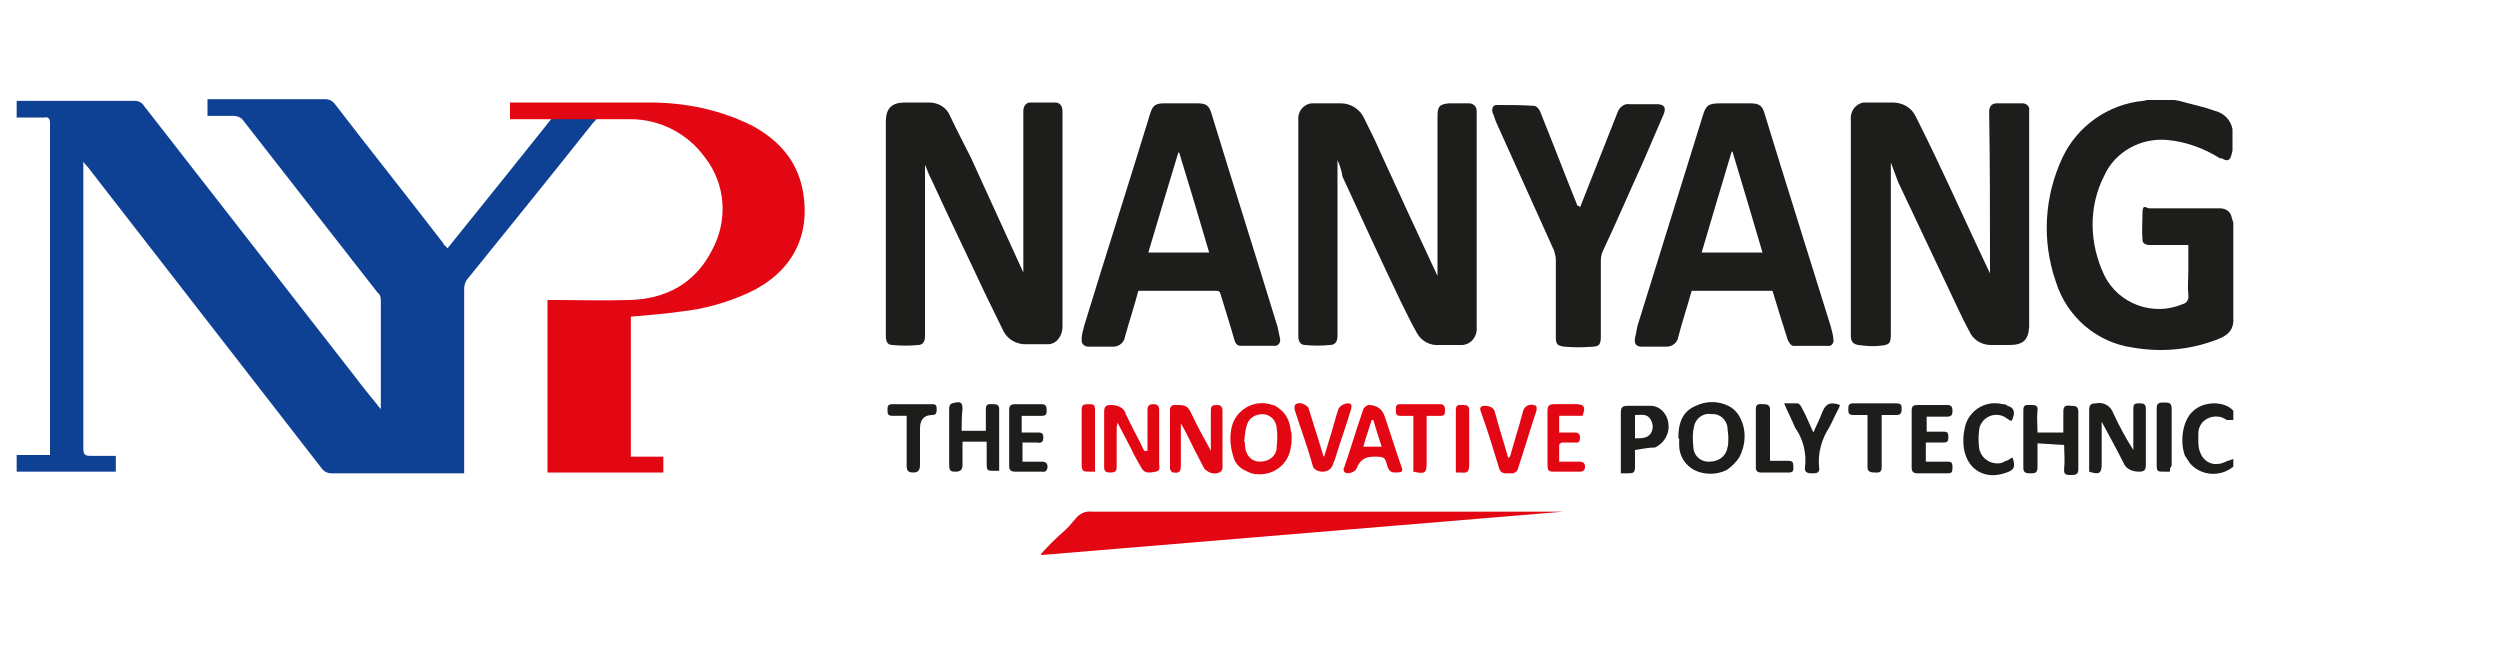
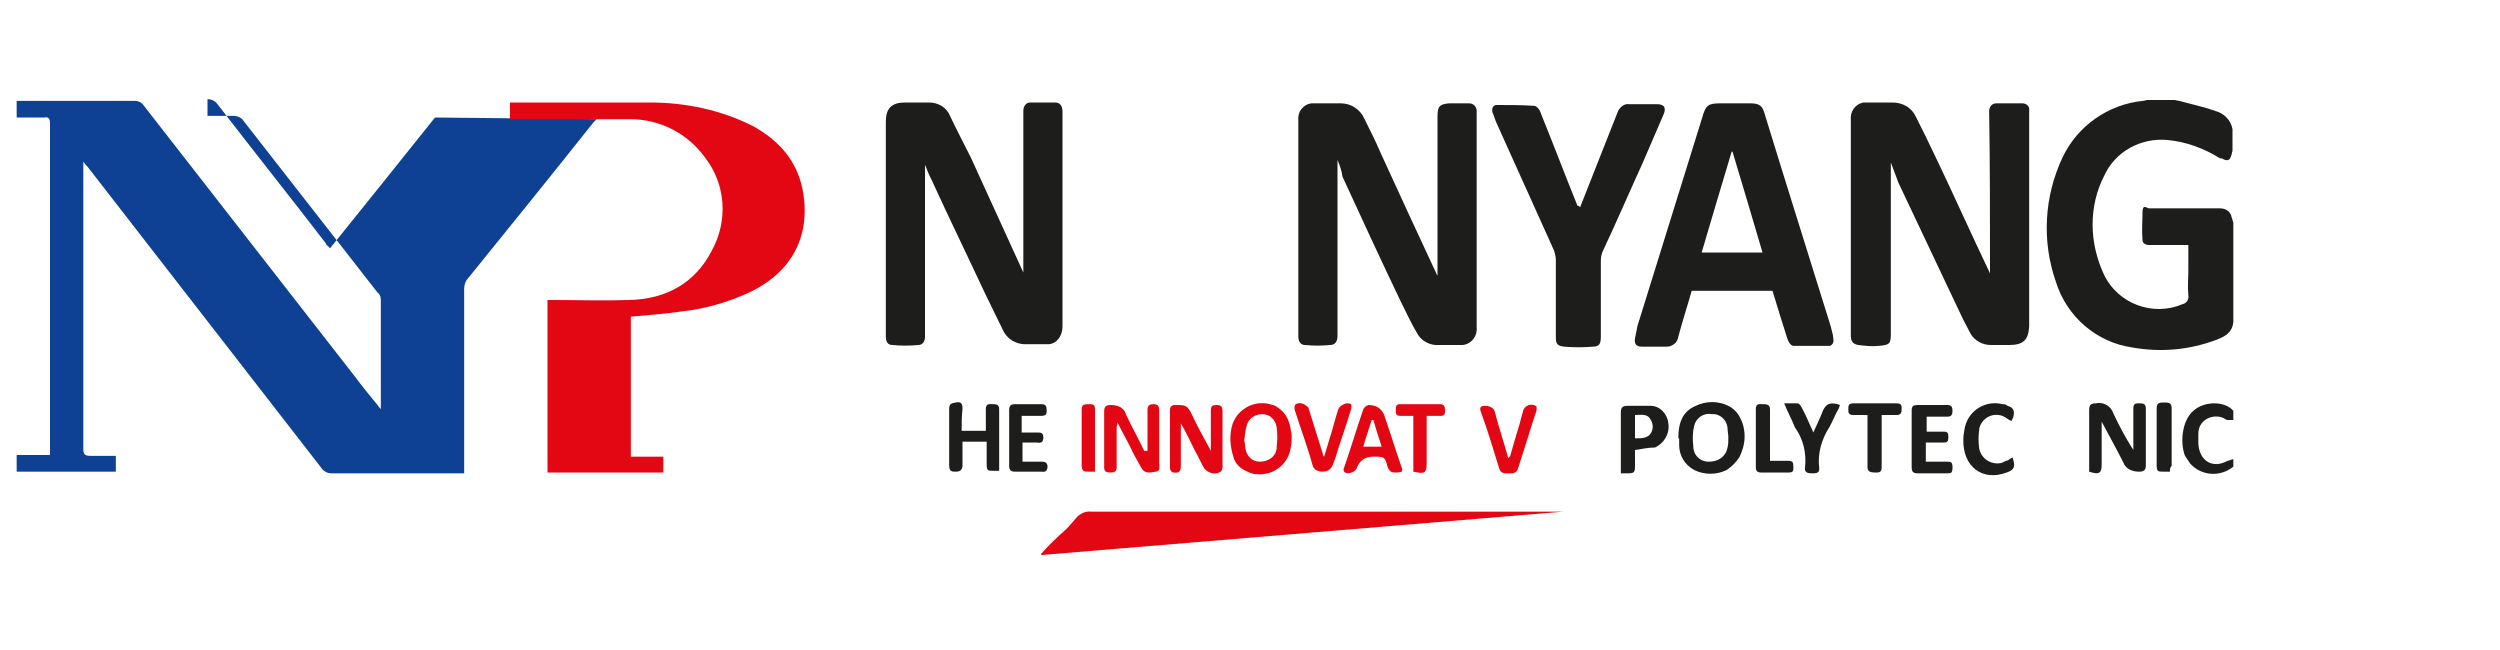
<svg xmlns="http://www.w3.org/2000/svg" id="Layer_1" data-name="Layer 1" version="1.1" viewBox="0 0 300 78">
  <defs>
    <style>
      .cls-1 {
        fill: none;
      }

      .cls-1, .cls-2, .cls-3, .cls-4 {
        stroke-width: 0px;
      }

      .cls-2 {
        fill: #e30613;
      }

      .cls-3 {
        fill: #1d1d1b;
      }

      .cls-4 {
        fill: #0e4194;
      }
    </style>
  </defs>
  <g id="NYP">
    <rect id="Rectangle_34579" data-name="Rectangle 34579" class="cls-1" x="-15" width="300" height="78" />
    <g id="NYP-Logo">
      <g id="Group_45875" data-name="Group 45875">
-         <path id="Path_47928" data-name="Path 47928" class="cls-4" d="M71.6,14.3q-.2.2-.4.4c-5,6.3-10.1,12.6-15.2,18.9-.2.3-.3.7-.3,1.1v22.1h-15.9c-.5,0-.9-.2-1.2-.6-9.4-12.1-18.8-24.2-28.1-36.2-.2-.2-.3-.3-.5-.6,0,.3,0,.5,0,.7v33.8c0,.6.2.8.8.8,1,0,2.1,0,3.1,0v1.9c-.2,0-.5,0-.7,0H2.8c-.3,0-.5,0-.8,0v-2h4v-19.6c0-6.7,0-13.5,0-20.2,0-.6-.2-.8-.7-.7h-3.3v-2h14.2c.4,0,.8.2,1,.5,8.5,10.9,16.9,21.7,25.4,32.6.9,1.2,1.8,2.3,2.7,3.4,0,0,.2.3.4.5,0-.3,0-.5,0-.8v-12.1c0-.4,0-.8-.4-1.1-5.3-6.8-10.7-13.7-16-20.5-.3-.5-.8-.7-1.4-.7-1,0-2,0-3,0v-2h14.1c.5,0,.9.2,1.2.6,4.3,5.6,8.7,11.1,13,16.7,0,.2.3.3.5.6,4.1-5.1,8.3-10.3,12.6-15.7" />
+         <path id="Path_47928" data-name="Path 47928" class="cls-4" d="M71.6,14.3q-.2.2-.4.4c-5,6.3-10.1,12.6-15.2,18.9-.2.3-.3.7-.3,1.1v22.1h-15.9c-.5,0-.9-.2-1.2-.6-9.4-12.1-18.8-24.2-28.1-36.2-.2-.2-.3-.3-.5-.6,0,.3,0,.5,0,.7v33.8c0,.6.2.8.8.8,1,0,2.1,0,3.1,0v1.9c-.2,0-.5,0-.7,0H2.8c-.3,0-.5,0-.8,0v-2h4v-19.6c0-6.7,0-13.5,0-20.2,0-.6-.2-.8-.7-.7h-3.3v-2h14.2c.4,0,.8.2,1,.5,8.5,10.9,16.9,21.7,25.4,32.6.9,1.2,1.8,2.3,2.7,3.4,0,0,.2.3.4.5,0-.3,0-.5,0-.8v-12.1c0-.4,0-.8-.4-1.1-5.3-6.8-10.7-13.7-16-20.5-.3-.5-.8-.7-1.4-.7-1,0-2,0-3,0v-2c.5,0,.9.2,1.2.6,4.3,5.6,8.7,11.1,13,16.7,0,.2.3.3.5.6,4.1-5.1,8.3-10.3,12.6-15.7" />
        <path id="Path_47929" data-name="Path 47929" class="cls-3" d="M268,38.6c-.1,1.3-1,1.8-2.1,2.2-3.2,1.2-6.6,1.5-10,.9-4.3-.6-7.9-3.7-9.2-7.9-1.7-4.9-1.4-10.2.8-14.9,1.8-3.8,5.5-6.4,9.7-6.8.2,0,.3-.1.5-.1h3.2c.2,0,.4.1.6.1,1.4.4,2.9.7,4.3,1.2,1.1.3,1.9,1.1,2.1,2.2v2.6c0,0-.1.3-.1.4-.2.8-.5.9-1.2.5-.1,0-.2,0-.2,0-1.9-1.2-4.1-2-6.3-2.2-3.2-.3-6.3,1.4-7.6,4.3-1.9,3.7-1.8,8.1,0,11.9,1.7,3.5,5.9,5,9.4,3.5.5-.1.8-.6.7-1.1-.1-1,0-2,0-3v-3h-4.7c-.4,0-.8-.2-.8-.6-.1-1.1,0-2.2,0-3.3s.5-.5.8-.5h8.5c.7,0,1.3.4,1.4,1.1.1.2.1.4.2.6v12Z" />
        <path id="Path_47931" data-name="Path 47931" class="cls-3" d="M268,56c-1.6,1.3-3.9,1.1-5.2-.4-.2-.3-.4-.6-.6-.9-.6-1.5-.4-4.2,1-5.4,1.3-1.2,3.8-1.2,4.8,0v1.1c-.3,0-.5,0-.8,0-.9-.7-2.3-.5-3,.4-.3.4-.4.8-.4,1.3v1.1c.1,2.1,1.7,3.1,3.5,2.1.2,0,.5-.2.7-.2v1Z" />
        <path id="Path_47932" data-name="Path 47932" class="cls-3" d="M160.5,19.3v21c0,.7-.3,1.1-.9,1.1-1,.1-2,.1-3,0-.5,0-.8-.4-.8-1V14.4c-.1-1,.6-1.9,1.6-2h3.5c1.2,0,2.3.7,2.8,1.8.7,1.4,1.4,2.8,2,4.2,2.2,4.8,4.4,9.6,6.7,14.5,0,.1.1.1.1.2V14c0-1.2.2-1.5,1.4-1.6.8,0,1.6,0,2.4,0,.5,0,.9.4.9.9v26c.1,1-.6,2-1.7,2.1h-2.8c-1.1.1-2.2-.5-2.7-1.5-.7-1.2-1.3-2.5-1.9-3.7-2.4-5-4.7-10-7-15-.1-.7-.3-1.3-.6-2Z" />
        <path id="Path_47933" data-name="Path 47933" class="cls-3" d="M226.9,19.5v20.5c0,1.2-.1,1.4-1.4,1.5-.8.1-1.7,0-2.5-.1-.6-.1-.9-.4-.9-1.1V14.4c-.1-1,.5-1.9,1.5-2.1h3.5c1.2,0,2.3.6,2.8,1.7.8,1.6,1.6,3.2,2.4,4.9,2.2,4.6,4.3,9.3,6.5,13.9v-.4c0-6.3,0-12.7-.1-19,0-.6.3-1,.9-1,1,0,2.1,0,3.1,0,.5,0,.9.4.8.9h0v25.9c-.1,1.6-.7,2.2-2.4,2.2h-2.2c-1,0-1.9-.5-2.4-1.3-.6-1.1-1.2-2.3-1.7-3.4-2.3-4.9-4.7-9.9-7-14.8-.3-.8-.6-1.6-.9-2.4Z" />
        <path id="Path_47934" data-name="Path 47934" class="cls-3" d="M111,19.3v21.1c0,.6-.3,1-.8,1-1,.1-2.1.1-3.1,0-.6,0-.8-.4-.8-1.1V14.6c0-1.6.7-2.3,2.3-2.3h2.9c1.1,0,2.1.6,2.5,1.6.8,1.7,1.7,3.4,2.5,5,2.1,4.6,4.2,9.2,6.3,13.8,0,.1,0,.1,0,.2V13.3c0-.5.3-1,.8-1h0c1,0,2,0,3,0,.6,0,.9.4.9,1.1v25.8c0,1-.6,2-1.6,2.1h-2.6c-1.3.1-2.5-.6-3-1.8-.7-1.4-1.4-2.9-2.1-4.3-2.1-4.5-4.3-9-6.4-13.6-.3-.5-.6-1.4-1-2.3Z" />
        <path id="Path_47935" data-name="Path 47935" class="cls-3" d="M212.7,34.9h-9.7c-.5,1.8-1.1,3.6-1.6,5.5-.1.7-.7,1.2-1.4,1.2h-3c-.7,0-.9-.4-.8-1,.1-.5.2-1,.3-1.5,2.6-8.4,5.2-16.7,7.8-25.1.4-1.4.7-1.6,2.2-1.6h3.5c1.2,0,1.5.3,1.8,1.4,2.6,8.5,5.3,17,7.9,25.4.1.5.3,1,.3,1.5.1.3-.1.7-.4.8h-4.4c-.3,0-.6-.5-.7-.8-.6-1.9-1.2-3.8-1.8-5.8ZM211.5,30.3c-1.2-4.1-2.4-8.1-3.6-12.1h-.1c-1.2,4-2.4,8-3.6,12.1h7.3Z" />
-         <path id="Path_47936" data-name="Path 47936" class="cls-3" d="M136.6,34.9c-.5,1.9-1.1,3.7-1.6,5.5-.1.7-.7,1.2-1.4,1.2h-3c-.4,0-.8-.3-.8-.7v-.3c0-.5.2-1,.3-1.5,2.6-8.5,5.3-16.9,7.9-25.4.3-1,.6-1.3,1.7-1.3h4c1.1,0,1.4.3,1.7,1.3,2.6,8.5,5.3,17,7.9,25.5.1.5.2.9.3,1.4.1.4-.1.8-.5.9h-4.2c-.5,0-.7-.4-.8-.8-.5-1.8-1.1-3.6-1.6-5.3-.1-.3-.1-.5-.6-.5-3,0-6.1,0-9.3,0ZM137.8,30.3h7.3c-1.2-4.1-2.4-8.1-3.6-12h-.1c-1.2,4-2.4,7.9-3.6,12h0Z" />
        <path id="Path_47937" data-name="Path 47937" class="cls-3" d="M189.6,24.9c1.5-3.8,3-7.6,4.5-11.4.2-.6.8-1.1,1.4-1h3.3c.9,0,1.2.4.8,1.3-.8,1.9-1.7,3.9-2.5,5.8-1.6,3.5-3.1,7-4.7,10.4-.2.4-.3.8-.3,1.3v9.1c0,.9-.2,1.2-1,1.2-1.1.1-2.2.1-3.4,0-.8-.1-1-.3-1-1.1v-9.3c0-.4-.1-.7-.2-1.1-2.3-5.1-4.6-10.2-6.9-15.3-.2-.4-.3-.9-.5-1.3-.1-.4,0-.9.5-.9,1.5,0,3,0,4.5.1.3,0,.7.5.8.9,1.5,3.7,2.9,7.4,4.4,11.1.2,0,.2,0,.3.2Z" />
        <path id="Path_47938" data-name="Path 47938" class="cls-2" d="M124.9,66.5c.8-.9,1.7-1.8,2.6-2.6.6-.5,1.1-1.1,1.6-1.7.5-.6,1.2-.9,1.9-.8h56.6c0,0-62.6,5.2-62.6,5.2q0,0,0,0Z" />
        <path id="Path_47939" data-name="Path 47939" class="cls-3" d="M252.2,50.6v5.1c0,1.1-.3,1.3-1.5.9v-7.4c0-.6.2-.8.8-.8.9-.2,1.8.3,2.1,1.2.7,1.5,1.5,3,2.4,4.4v-5c0-.6.3-.6.7-.6s.8,0,.8.6v6.8c0,.6-.2.8-.8.8-.8,0-1.6-.3-1.9-1.1-.8-1.6-1.7-3.2-2.6-4.9Z" />
        <path id="Path_47940" data-name="Path 47940" class="cls-3" d="M201.4,52.6c0-1.7.4-3.2,2.1-3.9,1.2-.6,2.7-.6,3.9,0,.6.3,1.1.8,1.4,1.4.8,1.5.7,3.3-.1,4.8-.4.6-.9,1.1-1.5,1.5-1.2.6-2.7.6-3.9,0-1.1-.6-1.8-1.7-1.8-3,0-.2,0-.5,0-.8ZM207.4,52.5c0-.4-.1-.8-.1-1.2-.1-.9-.9-1.7-1.9-1.6-1-.2-1.9.5-2.1,1.4-.2.8-.2,1.6-.1,2.5,0,1,.8,1.8,1.8,1.8h.1c1.1,0,2-.6,2.2-1.7.1-.3.1-.8.1-1.2h0Z" />
        <path id="Path_47941" data-name="Path 47941" class="cls-2" d="M141.7,50.8v5.1c0,.7-.2.9-.9.8-.2,0-.4-.3-.4-.5v-7c0-.4.2-.6.6-.6,1.2,0,1.5,0,2,1.1.7,1.5,1.5,2.9,2.3,4.4v-4.8c0-.6.2-.7.7-.7s.7.2.7.7v6.3c0,.4.1.9-.4,1.1-.6.3-1.4,0-1.8-.5-.4-.7-.7-1.4-1.1-2.1-.6-1.2-1.1-2.3-1.7-3.3h0Z" />
        <path id="Path_47942" data-name="Path 47942" class="cls-2" d="M137.7,54v-4.8c0-.5.2-.7.7-.7s.7.2.7.7v6.4c0,.4.2.9-.4,1s-1.3.3-1.7-.4c-.3-.5-.6-1.1-.9-1.6-.6-1.3-1.3-2.5-2-3.9,0,.3-.1.4-.1.6v4.8c0,.5-.3.6-.7.6s-.8,0-.8-.6v-6.7c0-.6.2-.8.8-.8.8,0,1.6.3,1.8,1.1.7,1.5,1.5,2.9,2.2,4.4q.3,0,.4,0Z" />
-         <path id="Path_47943" data-name="Path 47943" class="cls-3" d="M244.5,53.2v2.9c0,.7-.4.7-.8.7s-.9,0-.9-.6v-7c0-.7.4-.6.9-.6s.9,0,.8.7c-.1.8,0,1.7,0,2.6h3.1v-2.5c0-.7.3-.8.9-.7.5,0,.9,0,.9.7v6.9c0,.7-.4.7-.9.7s-.9,0-.8-.8c.1-.9,0-1.8,0-2.8l-3.2-.2Z" />
        <path id="Path_47944" data-name="Path 47944" class="cls-2" d="M155,52.5c0,.4,0,.7-.1,1.1-.2,2-2,3.5-4.1,3.3-.5,0-.9-.2-1.3-.4-.7-.3-1.3-.9-1.5-1.7-.4-1.3-.5-2.6-.1-3.9.7-2,2.9-3,4.8-2.3.3,0,.6.3.9.5.8.6,1.2,1.6,1.3,2.6.1.2.1.5.1.8h0ZM149.3,52.9s0,0,0,0c.1.2.1.4.1.6.1,1.2.8,1.9,1.8,1.9,1,0,1.9-.6,2-1.6v-.2c.1-.8.1-1.5,0-2.3-.1-.9-.8-1.6-1.7-1.6-.9,0-1.7.5-1.9,1.4-.2.6-.2,1.2-.3,1.8h0Z" />
        <path id="Path_47945" data-name="Path 47945" class="cls-3" d="M115.4,51.7h2.9v-2.6c0-.7.4-.6.8-.6s.8,0,.8.6v7.4c-.2,0-.4,0-.6,0-.8,0-.9,0-.9-.9v-2.6h-2.9v2.8c0,.6-.3.8-.8.8s-.8,0-.8-.8v-6.7c0-.7.3-.7.8-.8s.8,0,.8.7c-.1,1-.1,1.8-.1,2.6Z" />
        <path id="Path_47946" data-name="Path 47946" class="cls-2" d="M167.4,56.7c-.5,0-.7-.2-.9-.7-.3-1.2-.4-1.2-1.6-1.2h-.1q-1.5,0-2,1.4c-.2.5-1.2.8-1.5.4-.1-.2-.1-.4,0-.5.8-2.3,1.5-4.7,2.3-7,.1-.2.3-.4.6-.5q1.4,0,1.9,1.2c.7,2,1.3,4,2,6,.3.8.3.9-.7.9ZM164.8,50.4h-.2c-.3,1-.7,2.1-1,3.2h2.2c-.4-1.2-.7-2.2-1-3.2Z" />
        <path id="Path_47947" data-name="Path 47947" class="cls-3" d="M196.2,54v1.9c0,.8-.1.9-.9.9s-.5,0-.8,0v-7.3c0-.6.2-.8.8-.8.9,0,1.9,0,2.8,0,1.1,0,2,1,2.1,2.1.2,1.2-.5,2.4-1.6,2.9-.9,0-1.6.2-2.4.3ZM196.2,49.8v2.8c.8,0,1.5,0,1.9-.6.3-.5.3-1.1,0-1.6-.4-.8-1.1-.6-1.9-.6h0Z" />
        <path id="Path_47948" data-name="Path 47948" class="cls-3" d="M231.2,51.8h2.1c.5,0,.5.3.5.7s-.1.6-.5.6h-2.2v2.3h2.5c.5,0,.7,0,.7.7s-.2.7-.7.7h-3.5c-.5,0-.7-.2-.7-.7v-6.8c0-.6.2-.7.8-.7h3.5c.5,0,.6.3.6.7s-.1.7-.6.7h-2.5c0,.4,0,1,0,1.8Z" />
        <path id="Path_47949" data-name="Path 47949" class="cls-3" d="M241.4,50.5c-.2,0-.4-.2-.6-.3-.9-.7-2.2-.5-2.9.4-.2.3-.4.6-.4,1-.1.7-.1,1.4,0,2.2.2,1.1,1.2,1.9,2.4,1.8.3,0,.6-.2.8-.3.3,0,.5-.3.8-.4.4,1.1.2,1.5-.7,1.8-2.9,1.1-5.3-.7-5.2-4,0-.5.1-1,.2-1.5.5-2,2.5-3.2,4.5-2.7.2,0,.4,0,.6.2.8.2,1,.8.5,1.8Z" />
        <path id="Path_47950" data-name="Path 47950" class="cls-2" d="M181.2,54.8c.4-1.4.8-2.8,1.2-4.1.1-.5.3-1,.4-1.5.3-.6.9-.8,1.5-.5h0c.1,0,.1.3.1.5-.8,2.4-1.5,4.8-2.3,7.2-.1.2-.3.3-.5.4-.3,0-.6,0-.9,0-.4,0-.7-.2-.8-.6-.7-2.3-1.4-4.6-2.2-6.8-.2-.5,0-.7.5-.7.5,0,1.1.2,1.2.8h0c.5,1.9,1.1,3.7,1.6,5.5q.1-.2.2-.2Z" />
        <path id="Path_47951" data-name="Path 47951" class="cls-2" d="M158.9,54.8c.2-.7.4-1.3.6-2,.4-1.2.7-2.5,1.1-3.7.2-.5,1.1-.9,1.5-.6.1,0,.1.5,0,.7-.6,2-1.3,3.9-1.9,5.9-.1.2-.1.3-.2.5q-.3,1-1.3,1c-.6,0-1.1-.3-1.2-.8h0c-.6-2.2-1.4-4.3-2.1-6.5-.1-.2-.1-.7.1-.8.5-.3,1.1,0,1.5.4.5,1.6,1,3.2,1.5,4.8.1.3.2.7.3,1,0,0,0,0,0,0Z" />
-         <path id="Path_47952" data-name="Path 47952" class="cls-2" d="M189.9,49.9h-2.8v2h1.9c.4,0,.6.2.6.6s-.1.7-.6.6h-1.5c-.2,0-.4.2-.4.3v2h2.4c.5,0,.7.2.7.6s-.2.6-.6.6h-3.2c-.6,0-.7-.2-.7-.8v-6.5c0-.6.2-.8.8-.8h2.8c.8.1,1,.3.6,1.4Z" />
        <path id="Path_47953" data-name="Path 47953" class="cls-3" d="M122.7,53.1v2.3h2.3c.5,0,.7.2.7.6s-.2.7-.7.6h-3.2c-.5,0-.7-.2-.7-.7v-6.7c0-.5.2-.7.7-.7h3.2c.5,0,.6.3.6.7s0,.7-.6.7h-2.4v2h1.8c.5,0,.8,0,.8.6s-.3.7-.8.6c-.5,0-1.1,0-1.7,0Z" />
        <path id="Path_47954" data-name="Path 47954" class="cls-3" d="M214.1,48.4h1.6c.2,0,.4.3.5.5.5.9.9,1.9,1.4,3,.4-.9.8-1.7,1.1-2.5.4-1,1-1.2,2.1-.8-.1.2-.1.4-.2.5-.4.7-.7,1.5-1.1,2.2-.9,1.4-1.4,3.1-1.2,4.8.1.7-.4.7-.8.7s-1,0-.9-.7c.2-1.7-.2-3.4-1.2-4.8-.4-1-.9-1.9-1.3-2.9Z" />
        <path id="Path_47955" data-name="Path 47955" class="cls-3" d="M225.8,49.8v6.3c0,.7-.5.6-.8.6s-.9,0-.9-.6v-6.3h-1.7c-.6,0-.6-.3-.6-.7s0-.7.6-.7h5.2c.6,0,.6.3.6.7s-.1.7-.6.7h-1.8Z" />
-         <path id="Path_47956" data-name="Path 47956" class="cls-3" d="M108.7,49.9h-1.6c-.6,0-.6-.3-.6-.7s0-.7.6-.7h4.8c.5,0,.5.3.5.6s0,.7-.5.7h0q-1.5,0-1.5,1.6v4.4c0,.6-.2.9-.8.9s-.8-.2-.8-.8c0-1.7,0-3.4,0-5.2v-.8Z" />
        <path id="Path_47957" data-name="Path 47957" class="cls-2" d="M171.2,49.9v5.6c0,1.3-.2,1.4-1.6,1.1v-6.7h-1.6c-.5,0-.5-.3-.5-.7s0-.7.5-.7h4.8c.5,0,.6.3.6.7s0,.7-.5.7c-.6,0-1.1,0-1.7,0Z" />
        <path id="Path_47958" data-name="Path 47958" class="cls-3" d="M212.3,55.3h2.3c.5,0,.6.2.6.6s.1.8-.5.8h-3.4c-.4,0-.6-.2-.6-.6v-7c0-.7.4-.6.8-.6s.9,0,.9.6v6.2Z" />
        <path id="Path_47959" data-name="Path 47959" class="cls-3" d="M260.4,56.6c-.2,0-.5,0-.7,0-.8,0-.9,0-.9-.9v-6.7c0-.7.4-.7.9-.7s.9,0,.9.7v6.9c-.2.2-.2.4-.2.6Z" />
-         <path id="Path_47960" data-name="Path 47960" class="cls-2" d="M174.7,56.6v-7.4c0-.7.4-.6.8-.6s.8,0,.8.6v6.6c0,.8-.2,1-1,.9-.2,0-.4,0-.6,0Z" />
        <path id="Path_47961" data-name="Path 47961" class="cls-2" d="M131.4,56.6c-.2,0-.4,0-.6,0-.8,0-1,0-1-.9v-6.5c0-.6.2-.7.8-.7s.8,0,.8.7v7.3Z" />
      </g>
      <line id="Line_1113" data-name="Line 1113" class="cls-1" x1="61.3" y1="14.3" x2="61.3" y2="14.3" />
      <path id="Path_47962" data-name="Path 47962" class="cls-2" d="M89.9,35.1c-2.6,1.2-5.4,2-8.3,2.3-2,.3-3.9.4-5.9.6v16.8h3.9v1.9h-13.9v-20.7h.6c3.1,0,6.1.1,9.2,0,4.4-.1,7.9-2,9.9-5.9,2-3.6,1.7-8-.8-11.2-2.1-2.9-5.4-4.6-9-4.6h-14.4v-2h.6c5.4,0,10.8,0,16.2,0,4.3,0,8.5.9,12.3,2.8,3.1,1.7,5.3,4.1,6,7.6,1.1,5.6-1.3,10-6.4,12.4Z" />
    </g>
  </g>
</svg>